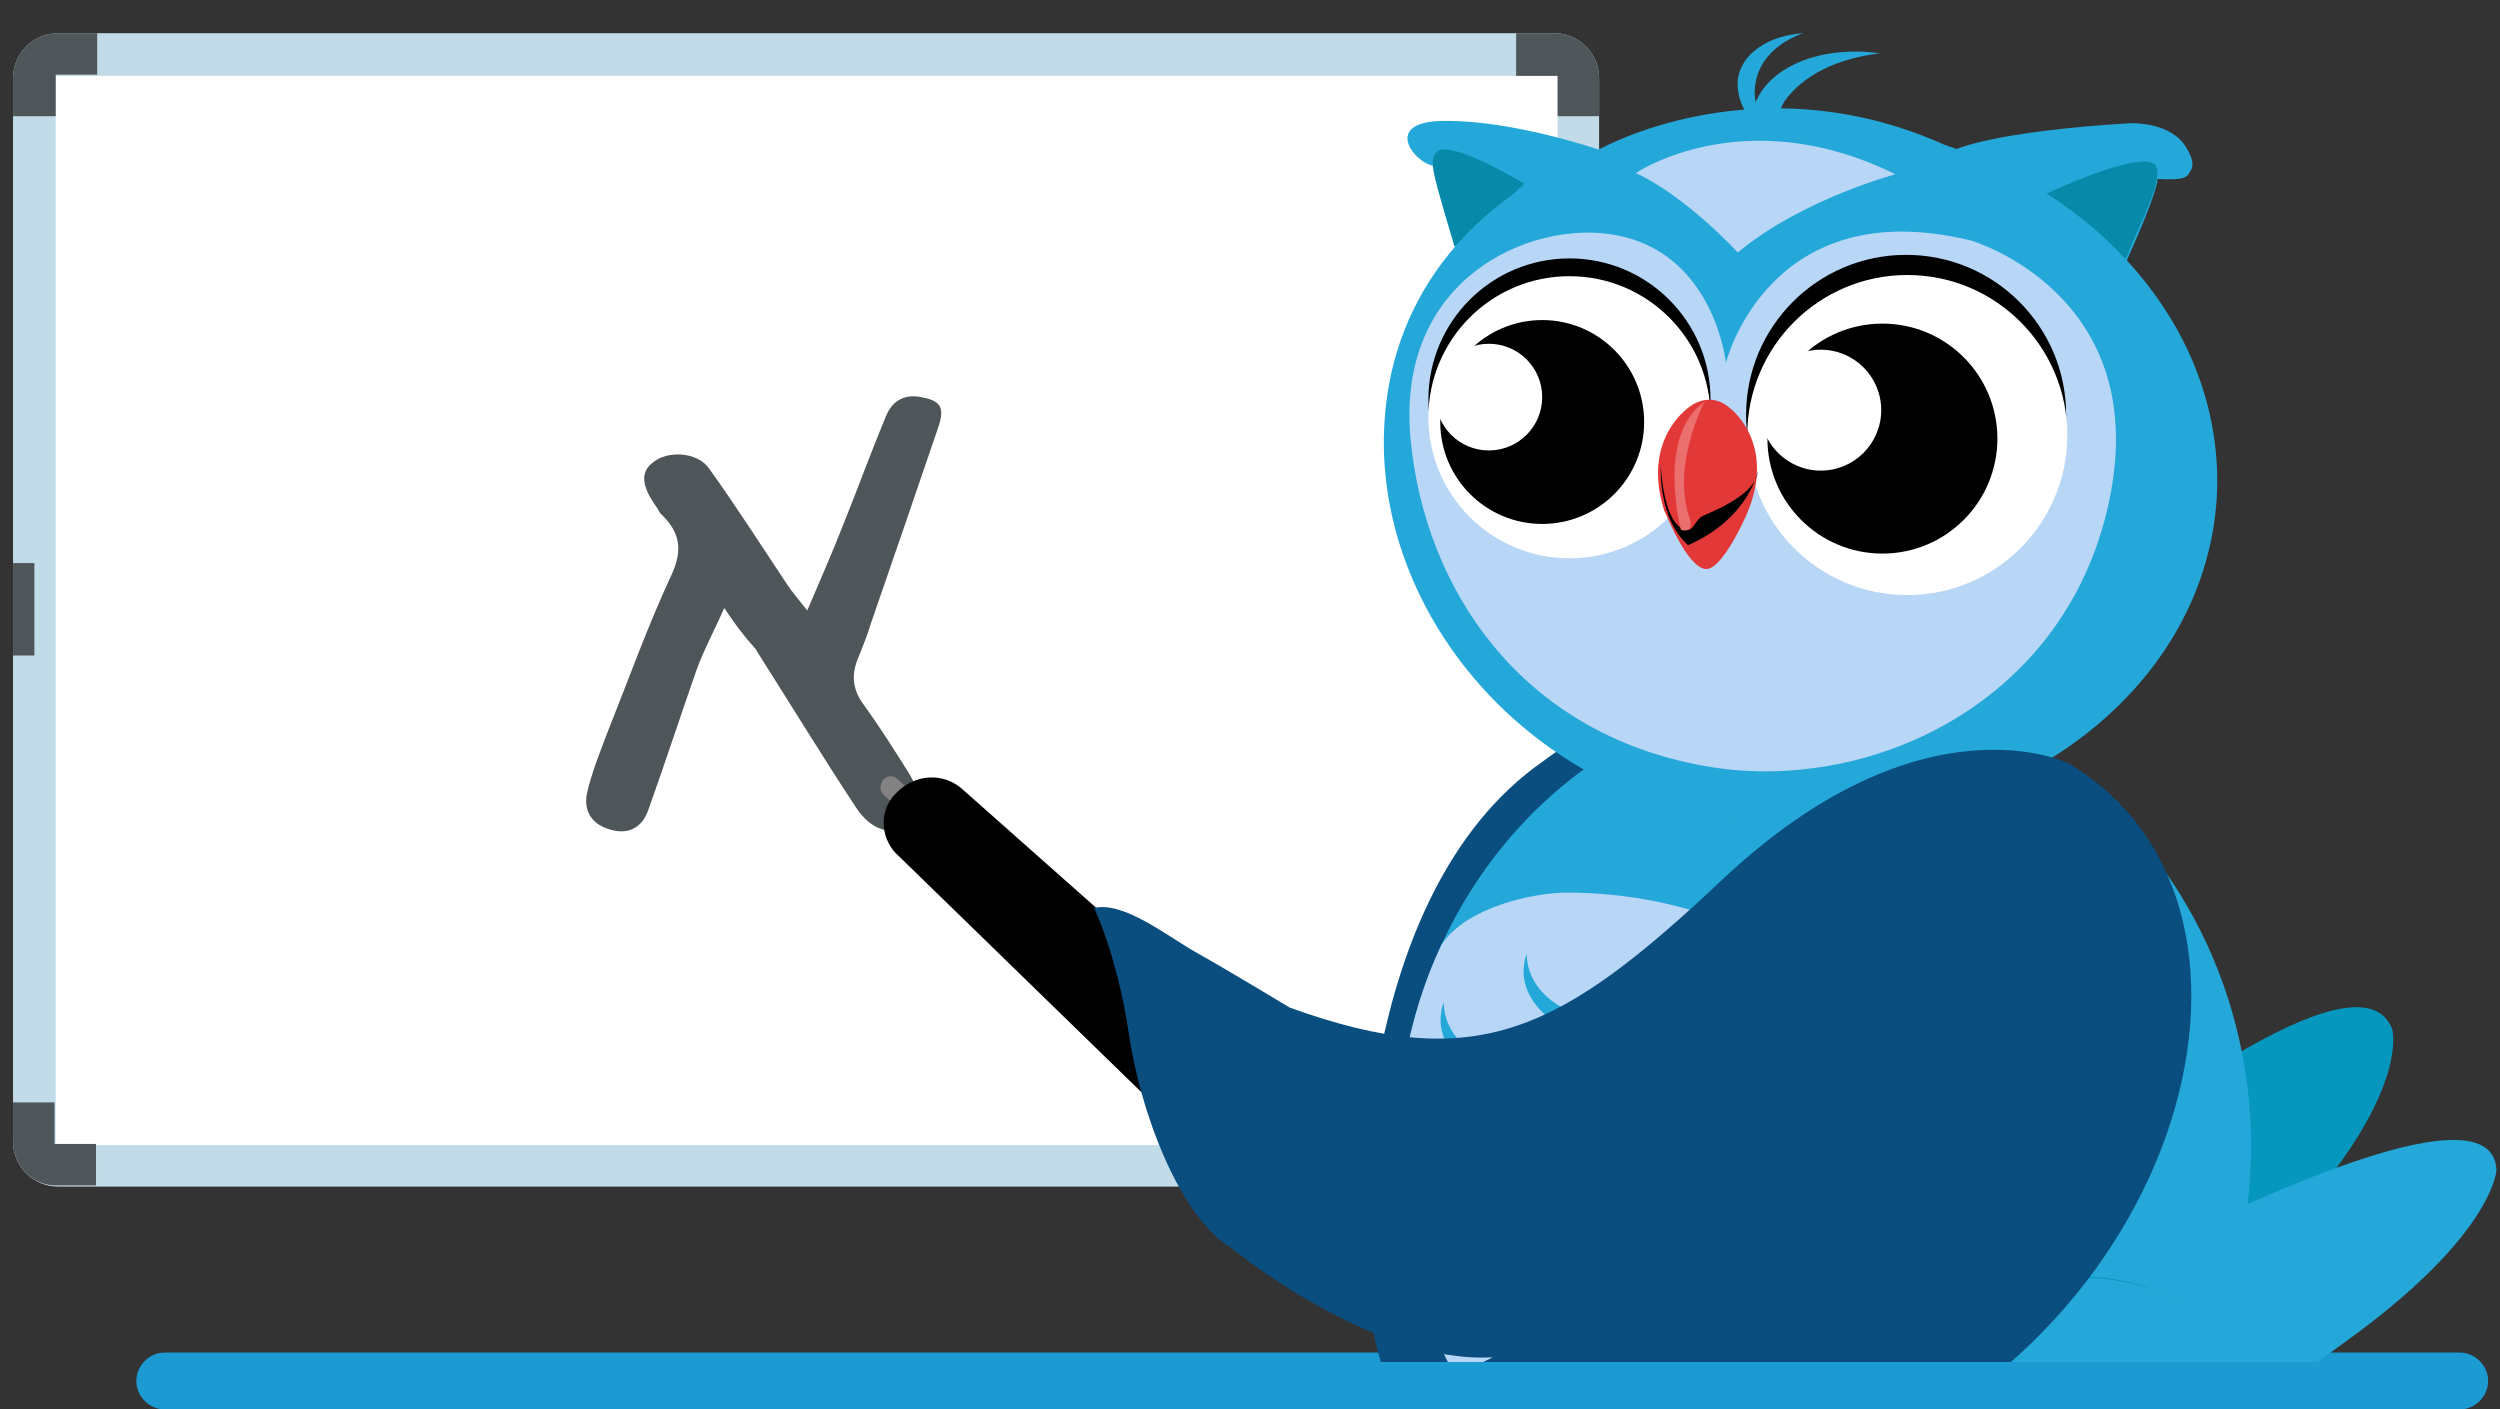
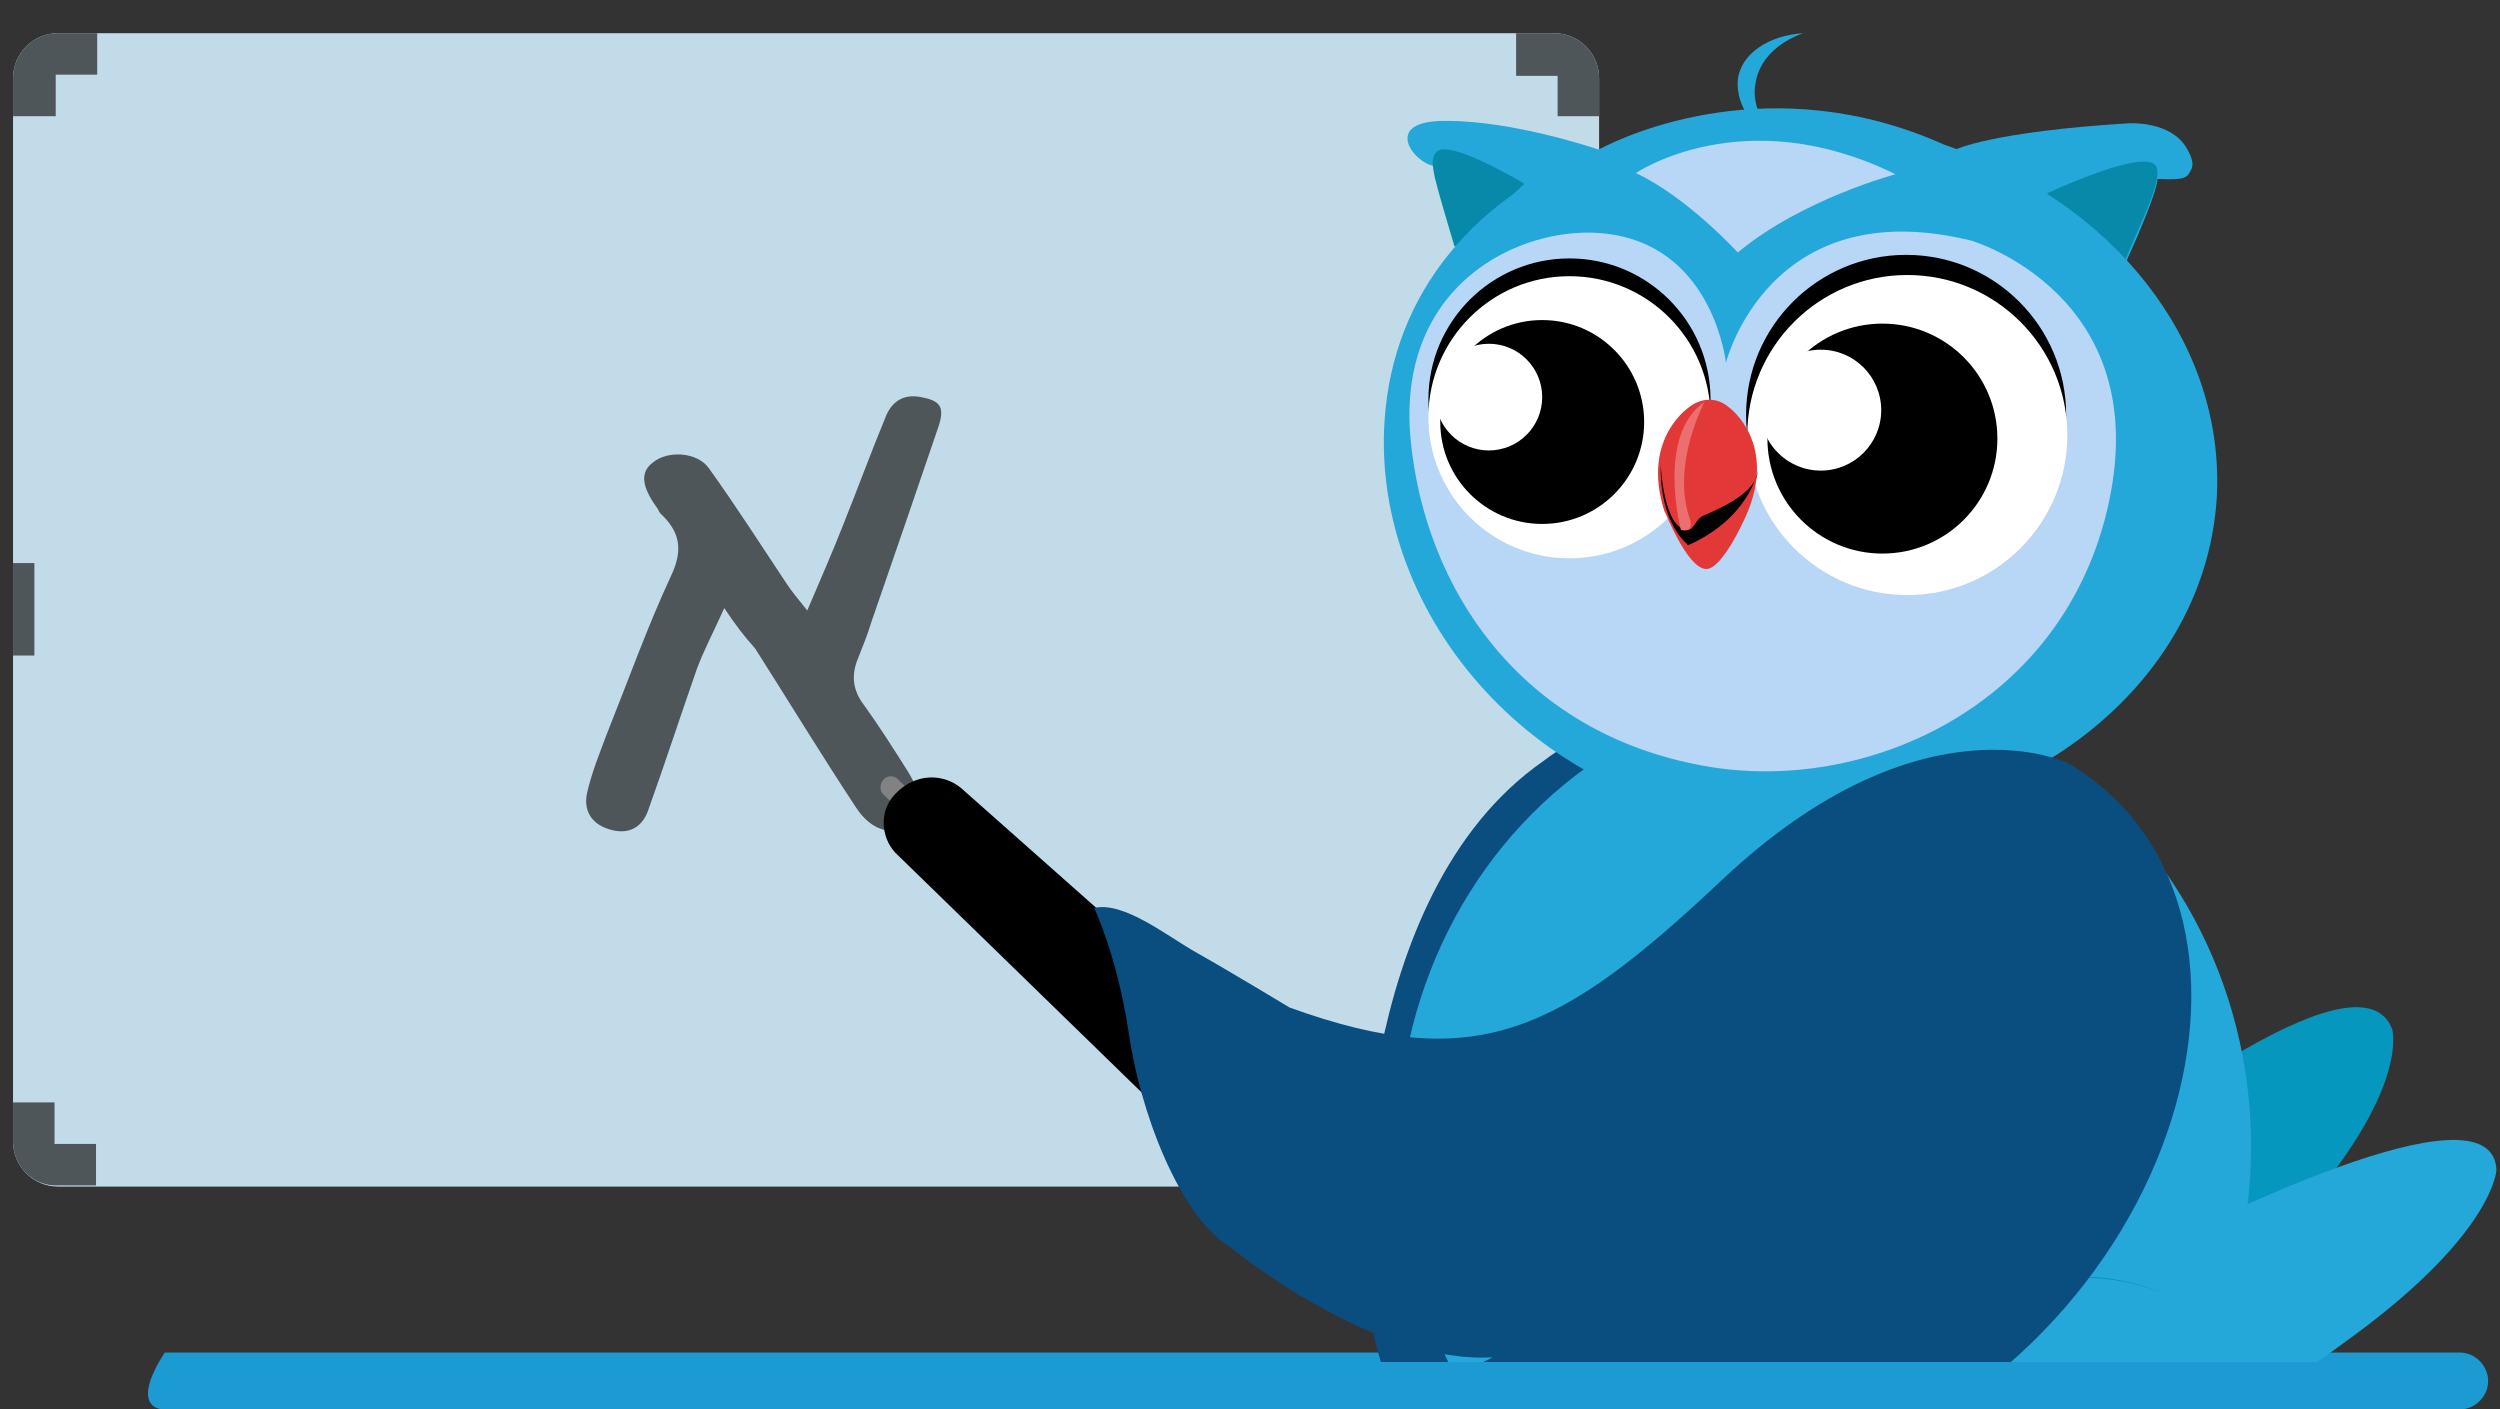
<svg xmlns="http://www.w3.org/2000/svg" xmlns:xlink="http://www.w3.org/1999/xlink" id="Layer_1" x="0px" y="0px" viewBox="0 0 210.9 118.9" style="enable-background:new 0 0 210.9 118.9;" xml:space="preserve">
  <rect x="0" y="0" width="210.9" height="118.9" fill="#333333" stroke="none" />
  <style type="text/css">
	.st0{fill:#1C9BD3;}
	.st1{clip-path:url(#SVGID_2_);}
	.st2{fill:#C1DCE8;}
	.st3{fill:#FFFFFF;}
	.st4{fill:#4F5659;}
	.st5{clip-path:url(#SVGID_4_);fill:#4F5659;}
	.st6{clip-path:url(#SVGID_6_);fill:#239EC4;}
	.st7{clip-path:url(#SVGID_8_);fill:#0A4D7F;}
	.st8{clip-path:url(#SVGID_10_);fill:#0697BE;}
	.st9{clip-path:url(#SVGID_12_);fill:#24A8D9;}
	.st10{clip-path:url(#SVGID_14_);}
	.st11{fill:#FF9600;}
	.st12{clip-path:url(#SVGID_16_);}
	.st13{fill:#0697BE;}
	.st14{clip-path:url(#SVGID_18_);fill:#24A8D9;}
	.st15{clip-path:url(#SVGID_20_);fill:#B8D6F6;}
	.st16{clip-path:url(#SVGID_22_);}
	.st17{fill:#24A8D9;}
	.st18{clip-path:url(#SVGID_24_);}
	.st19{clip-path:url(#SVGID_26_);}
	.st20{fill:#078AA9;}
	.st21{clip-path:url(#SVGID_28_);}
	.st22{clip-path:url(#SVGID_30_);fill:#24A8D9;}
	.st23{clip-path:url(#SVGID_32_);fill:#B8D6F6;}
	.st24{clip-path:url(#SVGID_34_);fill:#B8D6F6;}
	.st25{clip-path:url(#SVGID_36_);}
	.st26{clip-path:url(#SVGID_38_);fill:#FFFFFF;}
	.st27{clip-path:url(#SVGID_40_);}
	.st28{clip-path:url(#SVGID_42_);}
	.st29{clip-path:url(#SVGID_44_);fill:#FFFFFF;}
	.st30{clip-path:url(#SVGID_46_);}
	.st31{fill:#E23838;}
	.st32{fill:#EC6F6F;}
	.st33{clip-path:url(#SVGID_48_);}
	.st34{clip-path:url(#SVGID_50_);}
	.st35{clip-path:url(#SVGID_52_);}
	.st36{fill:#828282;}
	.st37{fill:#0A4D7F;}
	.st38{clip-path:url(#SVGID_54_);}
</style>
  <g>
-     <path class="st0" d="M13.9,118.9h193.6c1.3,0,2.4-1.1,2.4-2.4l0,0c0-1.3-1.1-2.4-2.4-2.4H13.9c-1.3,0-2.4,1.1-2.4,2.4l0,0   C11.5,117.8,12.6,118.9,13.9,118.9z" />
+     <path class="st0" d="M13.9,118.9h193.6c1.3,0,2.4-1.1,2.4-2.4l0,0c0-1.3-1.1-2.4-2.4-2.4H13.9l0,0   C11.5,117.8,12.6,118.9,13.9,118.9z" />
    <g>
      <g>
        <defs>
          <path id="SVGID_1_" d="M-1.6-14H223c2.1,0,3.9,1.7,3.9,3.9v125H-5.5v-125C-5.5-12.3-3.7-14-1.6-14z" />
        </defs>
        <clipPath id="SVGID_2_">
          <use xlink:href="#SVGID_1_" style="overflow:visible;" />
        </clipPath>
        <g class="st1">
          <g>
            <path class="st2" d="M1.1,96.3c0,2.1,1.7,3.8,3.8,3.8h126.2c2.1,0,3.8-1.7,3.8-3.8V6.6c0-2.1-1.7-3.8-3.8-3.8H4.9       c-2.1,0-3.8,1.7-3.8,3.8C1.1,6.6,1.1,96.3,1.1,96.3z" />
-             <rect x="4.7" y="6.4" class="st3" width="126.7" height="90.2" />
            <g>
              <path class="st4" d="M1.1,9.9L1.1,9.9V6.6c0-2.1,1.7-3.8,3.8-3.8h3.3v3.5H4.7v3.5H1.1V9.9z" />
              <path class="st4" d="M1.1,96.3V93l0,0h3.5v3.5h3.5v3.5l0,0l0,0H4.9C2.8,100.1,1.1,98.4,1.1,96.3z" />
              <path class="st4" d="M131.4,93h3.5l0,0l0,0l0,0v3.3c0,2.1-1.7,3.8-3.8,3.8h-3.3l0,0l0,0v-3.5h3.5V93H131.4z" />
              <path class="st4" d="M134.9,6.6v3.2l0,0l0,0l0,0h-3.5V6.4h-3.5V2.8l0,0l0,0l0,0l0,0h3.2C133.2,2.8,134.9,4.5,134.9,6.6z" />
            </g>
            <rect x="133.1" y="47.5" class="st4" width="1.8" height="7.8" />
            <rect x="1.1" y="47.5" class="st4" width="1.8" height="7.8" />
          </g>
        </g>
      </g>
      <g>
        <defs>
          <path id="SVGID_3_" d="M-1.6-14H223c2.1,0,3.9,1.7,3.9,3.9v125H-5.5v-125C-5.5-12.3-3.7-14-1.6-14z" />
        </defs>
        <clipPath id="SVGID_4_">
          <use xlink:href="#SVGID_3_" style="overflow:visible;" />
        </clipPath>
        <path class="st5" d="M61.1,51.3c-0.9,2-1.7,3.5-2.3,5.1c-1.4,4-2.7,8-4.1,11.9c-0.4,1.2-1.3,2-2.7,1.8c-1.8-0.3-2.8-1.4-2.5-3.1     c0.4-1.8,1.1-3.5,1.7-5.1c1.8-4.5,3.4-9,5.4-13.3c1.1-2.3,0.7-3.8-0.9-5.3c-0.1-0.1-0.2-0.4-0.3-0.5c-1.3-1.8-1.4-3-0.3-3.8     c1.2-1,3.7-0.9,4.7,0.5c2.3,3.2,4.4,6.5,6.6,9.8c0.4,0.6,0.9,1.2,1.7,2.2c1.2-2.8,2.2-5.1,3.1-7.4c1.2-3,2.3-6,3.5-8.9     c0.5-1.3,1.5-2,3-1.7c1.6,0.3,2,0.8,1.5,2.4c-1.9,5.6-3.8,11.1-5.7,16.6c-0.3,1-0.7,2-1.1,3c-0.6,1.4-0.5,2.7,0.5,4     c1.3,1.8,2.5,3.7,3.7,5.6c1.2,1.9,1.2,3.6,0.2,4.4c-1.5,1.1-3.3,0.6-4.6-1.4c-2.9-4.4-5.7-9-8.5-13.4     C62.8,53.7,62.1,52.8,61.1,51.3z" />
      </g>
      <g>
        <defs>
          <path id="SVGID_5_" d="M-1.6-14H223c2.1,0,3.9,1.7,3.9,3.9v125H-5.5v-125C-5.5-12.3-3.7-14-1.6-14z" />
        </defs>
        <clipPath id="SVGID_6_">
          <use xlink:href="#SVGID_5_" style="overflow:visible;" />
        </clipPath>
        <path class="st6" d="M185.4,80c0,0,3.4,4.1-1,16s-12.1,28.2-21.7,28.7c-9.5,0.5-11.4-4.9-2.5-19.8S180.4,74.8,185.4,80z" />
      </g>
      <g>
        <defs>
          <path id="SVGID_7_" d="M-1.6-14H223c2.1,0,3.9,1.7,3.9,3.9v125H-5.5v-125C-5.5-12.3-3.7-14-1.6-14z" />
        </defs>
        <clipPath id="SVGID_8_">
          <use xlink:href="#SVGID_7_" style="overflow:visible;" />
        </clipPath>
        <path class="st7" d="M181.9,127c-15.6-11.6-21.3-25-23.4-32.8c-0.6-3.3-1.2-7-1.5-11.2c-1.5-17.7-14.6-22-14.6-22l0,0     c-1.8-0.7-3.7-0.4-3.7-0.4c-0.3,0-0.7,0.1-1.1,0.2c-1.9,0.3-4.5,1.2-7.4,3.4c-16.4,11.4-15.2,40.5-15.2,40.5s0,0,0.1,0.1     c-0.4,13.4,9,27.4,15.9,29c0.8-4.4,2.3-9.8,4.4-13.4c-0.8,8.8,1.5,14.6,5.2,18.3c4.9,4.9,12.2,5.8,17.6,4.2     c-0.6-1.2-4.2-9.5-4.7-14.6c14.7,23.9,34.4,9.2,35.6,3.6C186.5,130.2,184.1,128.6,181.9,127z" />
      </g>
      <g>
        <defs>
          <path id="SVGID_9_" d="M-1.6-14H223c2.1,0,3.9,1.7,3.9,3.9v125H-5.5v-125C-5.5-12.3-3.7-14-1.6-14z" />
        </defs>
        <clipPath id="SVGID_10_">
          <use xlink:href="#SVGID_9_" style="overflow:visible;" />
        </clipPath>
        <path class="st8" d="M201.8,86.8c0,0,1.5,4.9-7.5,15.2s-22.8,23.9-31.7,21.6c-9-2.2-8.5-7.9,5.8-19.8S199.3,80.4,201.8,86.8z" />
      </g>
      <g>
        <defs>
          <path id="SVGID_11_" d="M-1.6-14H223c2.1,0,3.9,1.7,3.9,3.9v125H-5.5v-125C-5.5-12.3-3.7-14-1.6-14z" />
        </defs>
        <clipPath id="SVGID_12_">
          <use xlink:href="#SVGID_11_" style="overflow:visible;" />
        </clipPath>
        <path class="st9" d="M210.6,98.7c0,0-0.2,5.2-11.8,13.8s-28.9,19.5-36.7,15.6c-7.7-3.9-5.5-9.5,11.7-18.7S210.3,91.8,210.6,98.7z     " />
      </g>
      <g>
        <defs>
          <path id="SVGID_13_" d="M-1.6-14H223c2.1,0,3.9,1.7,3.9,3.9v125H-5.5v-125C-5.5-12.3-3.7-14-1.6-14z" />
        </defs>
        <clipPath id="SVGID_14_">
          <use xlink:href="#SVGID_13_" style="overflow:visible;" />
        </clipPath>
        <g class="st10">
          <path class="st11" d="M143.4,164.2l-7.9-23.1c4.3-4.3,10.2-3.5,10.2-3.5l7.9,23.1C153.6,160.7,149.9,164.5,143.4,164.2z" />
        </g>
      </g>
      <g>
        <defs>
          <path id="SVGID_15_" d="M-1.6-14H223c2.1,0,3.9,1.7,3.9,3.9v125H-5.5v-125C-5.5-12.3-3.7-14-1.6-14z" />
        </defs>
        <clipPath id="SVGID_16_">
          <use xlink:href="#SVGID_15_" style="overflow:visible;" />
        </clipPath>
        <g class="st12">
          <ellipse class="st13" cx="140.3" cy="121.9" rx="18.7" ry="22.4" />
          <ellipse class="st13" cx="140.3" cy="120" rx="18.6" ry="20.5" />
        </g>
      </g>
      <g>
        <defs>
          <path id="SVGID_17_" d="M-1.6-14H223c2.1,0,3.9,1.7,3.9,3.9v125H-5.5v-125C-5.5-12.3-3.7-14-1.6-14z" />
        </defs>
        <clipPath id="SVGID_18_">
          <use xlink:href="#SVGID_17_" style="overflow:visible;" />
        </clipPath>
        <ellipse class="st14" cx="153.9" cy="96.7" rx="36" ry="38.5" />
      </g>
      <g>
        <defs>
-           <path id="SVGID_19_" d="M-1.6-14H223c2.1,0,3.9,1.7,3.9,3.9v125H-5.5v-125C-5.5-12.3-3.7-14-1.6-14z" />
-         </defs>
+           </defs>
        <clipPath id="SVGID_20_">
          <use xlink:href="#SVGID_19_" style="overflow:visible;" />
        </clipPath>
        <path class="st15" d="M153.9,135.2c0.6,0,1.1,0,1.7,0c0.1,0,0.2,0,0.2,0c0.5,0,1-0.1,1.4-0.1c0.2,0,0.3,0,0.5-0.1     c0.4,0,0.8-0.1,1.2-0.2c0.3,0,0.6-0.1,0.9-0.1c0.3-0.1,0.6-0.1,0.9-0.2c0.3-0.1,0.6-0.1,0.9-0.2l0,0c4.8-6.2,7.7-13.9,7.7-22.3     c0-20.3-16.6-36.7-37.1-36.7c-2.8,0-8.5,1.2-10.6,4.4c-2.4,5.1-3.7,10.9-3.7,17c0,7.3,1.9,14.2,5.2,20     C129.5,127.8,140.9,135.2,153.9,135.2L153.9,135.2z" />
      </g>
      <g>
        <defs>
          <path id="SVGID_21_" d="M-1.6-14H223c2.1,0,3.9,1.7,3.9,3.9v125H-5.5v-125C-5.5-12.3-3.7-14-1.6-14z" />
        </defs>
        <clipPath id="SVGID_22_">
          <use xlink:href="#SVGID_21_" style="overflow:visible;" />
        </clipPath>
        <g class="st16">
          <path class="st17" d="M131.6,96.1c-3-0.6-5-2.8-5-5.2c-0.1,0.2-0.2,0.5-0.2,0.7c-0.5,2.6,1.7,5.3,5,6c3.3,0.6,6.3-1,6.9-3.6      c0-0.3,0.1-0.5,0.1-0.7C137.3,95.4,134.5,96.7,131.6,96.1z" />
          <path class="st17" d="M133.8,85.7c-3-0.6-5-2.8-5-5.2c-0.1,0.2-0.2,0.5-0.2,0.7c-0.5,2.6,1.7,5.3,5,6s6.3-1,6.9-3.6      c0-0.3,0.1-0.5,0.1-0.7C139.5,85,136.7,86.3,133.8,85.7z" />
          <g>
            <path class="st17" d="M126.8,89.8c-3-0.6-5-2.8-5-5.2c-0.1,0.2-0.2,0.5-0.2,0.7c-0.5,2.6,1.7,5.3,5,6c3.3,0.6,6.3-1,6.9-3.6       c0-0.3,0.1-0.5,0.1-0.7C132.6,89.1,129.8,90.4,126.8,89.8z" />
            <path class="st17" d="M138.5,92.3c-3-0.6-5-2.8-5-5.2c-0.1,0.2-0.2,0.5-0.2,0.7c-0.5,2.6,1.7,5.3,5,6c3.3,0.6,6.3-1,6.9-3.6       c0-0.3,0.1-0.5,0.1-0.7C144.2,91.6,141.4,92.9,138.5,92.3z" />
          </g>
        </g>
      </g>
      <g>
        <defs>
          <path id="SVGID_23_" d="M-1.6-14H223c2.1,0,3.9,1.7,3.9,3.9v125H-5.5v-125C-5.5-12.3-3.7-14-1.6-14z" />
        </defs>
        <clipPath id="SVGID_24_">
          <use xlink:href="#SVGID_23_" style="overflow:visible;" />
        </clipPath>
        <g class="st18">
          <ellipse class="st13" cx="175.7" cy="131" rx="19.5" ry="23.3" />
          <ellipse class="st17" cx="175.7" cy="129.1" rx="19.4" ry="21.3" />
        </g>
      </g>
      <g>
        <defs>
          <path id="SVGID_25_" d="M-1.6-14H223c2.1,0,3.9,1.7,3.9,3.9v125H-5.5v-125C-5.5-12.3-3.7-14-1.6-14z" />
        </defs>
        <clipPath id="SVGID_26_">
          <use xlink:href="#SVGID_25_" style="overflow:visible;" />
        </clipPath>
        <g class="st19">
          <path class="st17" d="M165,12.6c0,0,3.1-1.5,14.6-2.2c0,0,3.1-0.2,4.6,1.7c0,0,1,1.3,0.7,2.1c-0.4,0.8-0.4,1-2.9,0.9      c0,0,0.2,0.7-2.6,6.9S164,21.3,165,12.6z" />
          <path class="st20" d="M172.5,16.4c0,0,8-3.8,9.3-2.5c0.9,1-1.4,5.2-2.5,8C179.2,21.9,176.8,20.5,172.5,16.4z" />
        </g>
      </g>
      <g>
        <defs>
          <path id="SVGID_27_" d="M-1.6-14H223c2.1,0,3.9,1.7,3.9,3.9v125H-5.5v-125C-5.5-12.3-3.7-14-1.6-14z" />
        </defs>
        <clipPath id="SVGID_28_">
          <use xlink:href="#SVGID_27_" style="overflow:visible;" />
        </clipPath>
        <g class="st21">
          <path class="st17" d="M134.8,12.6c0,0-7-2.4-12.7-2.4c-5.7-0.1-2.8,3.6-1.1,3.8c0,0,0.1,1.8,1.8,6.9      C124.4,25.9,138.5,17.8,134.8,12.6z" />
          <path class="st20" d="M128.6,15.5c0,0-6.3-3.8-7.4-2.7c-0.8,0.8-0.1,2.4,1.5,8C122.7,20.8,124.9,19,128.6,15.5z" />
        </g>
      </g>
      <g>
        <defs>
          <path id="SVGID_29_" d="M-1.6-14H223c2.1,0,3.9,1.7,3.9,3.9v125H-5.5v-125C-5.5-12.3-3.7-14-1.6-14z" />
        </defs>
        <clipPath id="SVGID_30_">
          <use xlink:href="#SVGID_29_" style="overflow:visible;" />
        </clipPath>
        <path class="st22" d="M164,12.2c-14.5-6.5-26.8-0.8-28.9,0.3c-10.5,3.9-17.6,12.1-18.3,23c-1.1,16.4,12.8,32.9,32.6,34.1     c19.7,1.3,36.5-11,37.6-27.5C187.8,28.8,178.1,16.9,164,12.2z" />
      </g>
      <g>
        <defs>
          <path id="SVGID_31_" d="M-1.6-14H223c2.1,0,3.9,1.7,3.9,3.9v125H-5.5v-125C-5.5-12.3-3.7-14-1.6-14z" />
        </defs>
        <clipPath id="SVGID_32_">
          <use xlink:href="#SVGID_31_" style="overflow:visible;" />
        </clipPath>
        <path class="st23" d="M143.7,64.6c-15.5-2.8-23.5-15-24.7-27.5c-1.3-13.7,10.2-18.5,17.1-17.3c8.5,1.4,9.5,10.8,9.5,10.8     s3.6-14.5,20.7-10.3c0,0,15.4,4.5,11.6,22.1C174.2,59.6,157.3,67.1,143.7,64.6z" />
      </g>
      <g>
        <defs>
          <path id="SVGID_33_" d="M-1.6-14H223c2.1,0,3.9,1.7,3.9,3.9v125H-5.5v-125C-5.5-12.3-3.7-14-1.6-14z" />
        </defs>
        <clipPath id="SVGID_34_">
          <use xlink:href="#SVGID_33_" style="overflow:visible;" />
        </clipPath>
        <path class="st24" d="M159.9,14.7c0,0-7.9,2.1-13.3,6.6c0,0-4.3-4.7-8.6-6.7C138,14.6,147.1,8.4,159.9,14.7z" />
      </g>
      <g>
        <defs>
          <path id="SVGID_35_" d="M-1.6-14H223c2.1,0,3.9,1.7,3.9,3.9v125H-5.5v-125C-5.5-12.3-3.7-14-1.6-14z" />
        </defs>
        <clipPath id="SVGID_36_">
          <use xlink:href="#SVGID_35_" style="overflow:visible;" />
        </clipPath>
        <circle class="st25" cx="132.4" cy="33.7" r="11.9" />
      </g>
      <g>
        <defs>
          <path id="SVGID_37_" d="M-1.6-14H223c2.1,0,3.9,1.7,3.9,3.9v125H-5.5v-125C-5.5-12.3-3.7-14-1.6-14z" />
        </defs>
        <clipPath id="SVGID_38_">
          <use xlink:href="#SVGID_37_" style="overflow:visible;" />
        </clipPath>
        <circle class="st26" cx="132.4" cy="35.2" r="11.9" />
      </g>
      <g>
        <defs>
          <path id="SVGID_39_" d="M-1.6-14H223c2.1,0,3.9,1.7,3.9,3.9v125H-5.5v-125C-5.5-12.3-3.7-14-1.6-14z" />
        </defs>
        <clipPath id="SVGID_40_">
          <use xlink:href="#SVGID_39_" style="overflow:visible;" />
        </clipPath>
        <g class="st27">
          <circle cx="130.1" cy="35.6" r="8.6" />
          <circle class="st3" cx="125.6" cy="33.5" r="4.5" />
        </g>
      </g>
      <g>
        <defs>
          <path id="SVGID_41_" d="M-1.6-14H223c2.1,0,3.9,1.7,3.9,3.9v125H-5.5v-125C-5.5-12.3-3.7-14-1.6-14z" />
        </defs>
        <clipPath id="SVGID_42_">
          <use xlink:href="#SVGID_41_" style="overflow:visible;" />
        </clipPath>
        <circle class="st28" cx="160.8" cy="35" r="13.5" />
      </g>
      <g>
        <defs>
          <path id="SVGID_43_" d="M-1.6-14H223c2.1,0,3.9,1.7,3.9,3.9v125H-5.5v-125C-5.5-12.3-3.7-14-1.6-14z" />
        </defs>
        <clipPath id="SVGID_44_">
          <use xlink:href="#SVGID_43_" style="overflow:visible;" />
        </clipPath>
        <circle class="st29" cx="160.9" cy="36.7" r="13.5" />
      </g>
      <g>
        <defs>
          <path id="SVGID_45_" d="M-1.6-14H223c2.1,0,3.9,1.7,3.9,3.9v125H-5.5v-125C-5.5-12.3-3.7-14-1.6-14z" />
        </defs>
        <clipPath id="SVGID_46_">
          <use xlink:href="#SVGID_45_" style="overflow:visible;" />
        </clipPath>
        <g class="st30">
          <path class="st31" d="M143.9,48c1.4,0.1,3.4-4.5,3.4-4.5c2.7-6.1-1.4-9.1-1.4-9.1c-1.6-1.4-3.2-0.2-3.2-0.2s-4.3,2.6-2.3,8.9      C140.5,43.2,142.3,47.9,143.9,48z" />
          <path d="M140.1,39.2c0,0,0.2,5.3,2.2,5.5c0.6,0.1,0.7-0.9,1.4-1.2c1.9-0.8,4.5-2.1,4.6-3.8c0,0-0.7,4-5.9,6.3      C142.4,45.9,140,44.3,140.1,39.2z" />
          <path class="st32" d="M141.8,44.7c0,0-2.1-8,2-10.8c0,0-2.9,5.4-1.2,10C142.6,43.9,142.9,45,141.8,44.7z" />
        </g>
      </g>
      <g>
        <defs>
          <path id="SVGID_47_" d="M-1.6-14H223c2.1,0,3.9,1.7,3.9,3.9v125H-5.5v-125C-5.5-12.3-3.7-14-1.6-14z" />
        </defs>
        <clipPath id="SVGID_48_">
          <use xlink:href="#SVGID_47_" style="overflow:visible;" />
        </clipPath>
        <g class="st33">
-           <path class="st17" d="M149.9,9.8c0.2-0.4,0.4-0.8,0.6-1.2c1.6-2.3,4.6-3.7,8.1-4.1c-4.2-0.6-8.2,0.6-10,3.2      c-0.3,0.5-0.6,1-0.7,1.6c0,0-0.1,0.8,0.4,0.9C148.7,10.4,149.5,10.4,149.9,9.8z" />
-         </g>
+           </g>
      </g>
      <g>
        <defs>
          <path id="SVGID_49_" d="M-1.6-14H223c2.1,0,3.9,1.7,3.9,3.9v125H-5.5v-125C-5.5-12.3-3.7-14-1.6-14z" />
        </defs>
        <clipPath id="SVGID_50_">
          <use xlink:href="#SVGID_49_" style="overflow:visible;" />
        </clipPath>
        <g class="st34">
          <path class="st17" d="M147.9,10.3c-1-1.1-1.4-2.4-1.3-3.6c0.3-2.2,2.6-3.7,5.5-3.9c-2.2,0.8-3.7,2.3-4,4.2c-0.2,1,0,2,0.5,3      C148.7,10,148.7,10.6,147.9,10.3z" />
        </g>
      </g>
      <g>
        <defs>
          <path id="SVGID_51_" d="M-1.6-14H223c2.1,0,3.9,1.7,3.9,3.9v125H-5.5v-125C-5.5-12.3-3.7-14-1.6-14z" />
        </defs>
        <clipPath id="SVGID_52_">
          <use xlink:href="#SVGID_51_" style="overflow:visible;" />
        </clipPath>
        <g class="st35">
          <g>
            <path class="st36" d="M80.3,71.3c-0.3,0.4-0.9,0.4-1.2,0.1L74.5,67c-0.3-0.3-0.3-0.8,0-1.2l0,0c0.3-0.4,0.9-0.4,1.2-0.1       l4.6,4.4C80.7,70.4,80.7,70.9,80.3,71.3L80.3,71.3z" />
            <path d="M108.4,97.5c-1.5,1.6-4.8,1.6-6.6,0l-26-25.3C74.4,71,74,68.6,75.5,67l0,0c1.8-1.9,4.2-1.7,5.6-0.5l27.3,24.2       C110.3,92.9,109.8,96,108.4,97.5L108.4,97.5z" />
          </g>
          <path class="st37" d="M174.5,64.4c0,0-12.3-6.1-29.2,9.8c-13.7,12.9-20.7,16.5-36.5,10.8c0,0-5.3-3.2-7.8-4.6s-6.2-4.4-8.7-3.8      c0,0,1.9,3.9,2.9,10.4c0.9,6.5,4.2,15.6,8.7,18.3c0,0,11.9,9.8,22,9.2c0,0-0.4,0.4-10.2,4.4c0,0,13.3,12.7,35.4,6.2      C183.6,115.5,195.2,76.7,174.5,64.4z" />
        </g>
      </g>
      <g>
        <defs>
          <path id="SVGID_53_" d="M-1.6-14H223c2.1,0,3.9,1.7,3.9,3.9v125H-5.5v-125C-5.5-12.3-3.7-14-1.6-14z" />
        </defs>
        <clipPath id="SVGID_54_">
          <use xlink:href="#SVGID_53_" style="overflow:visible;" />
        </clipPath>
        <g class="st38">
          <circle cx="158.8" cy="37" r="9.7" />
          <circle class="st3" cx="153.6" cy="34.6" r="5.1" />
        </g>
      </g>
    </g>
  </g>
</svg>